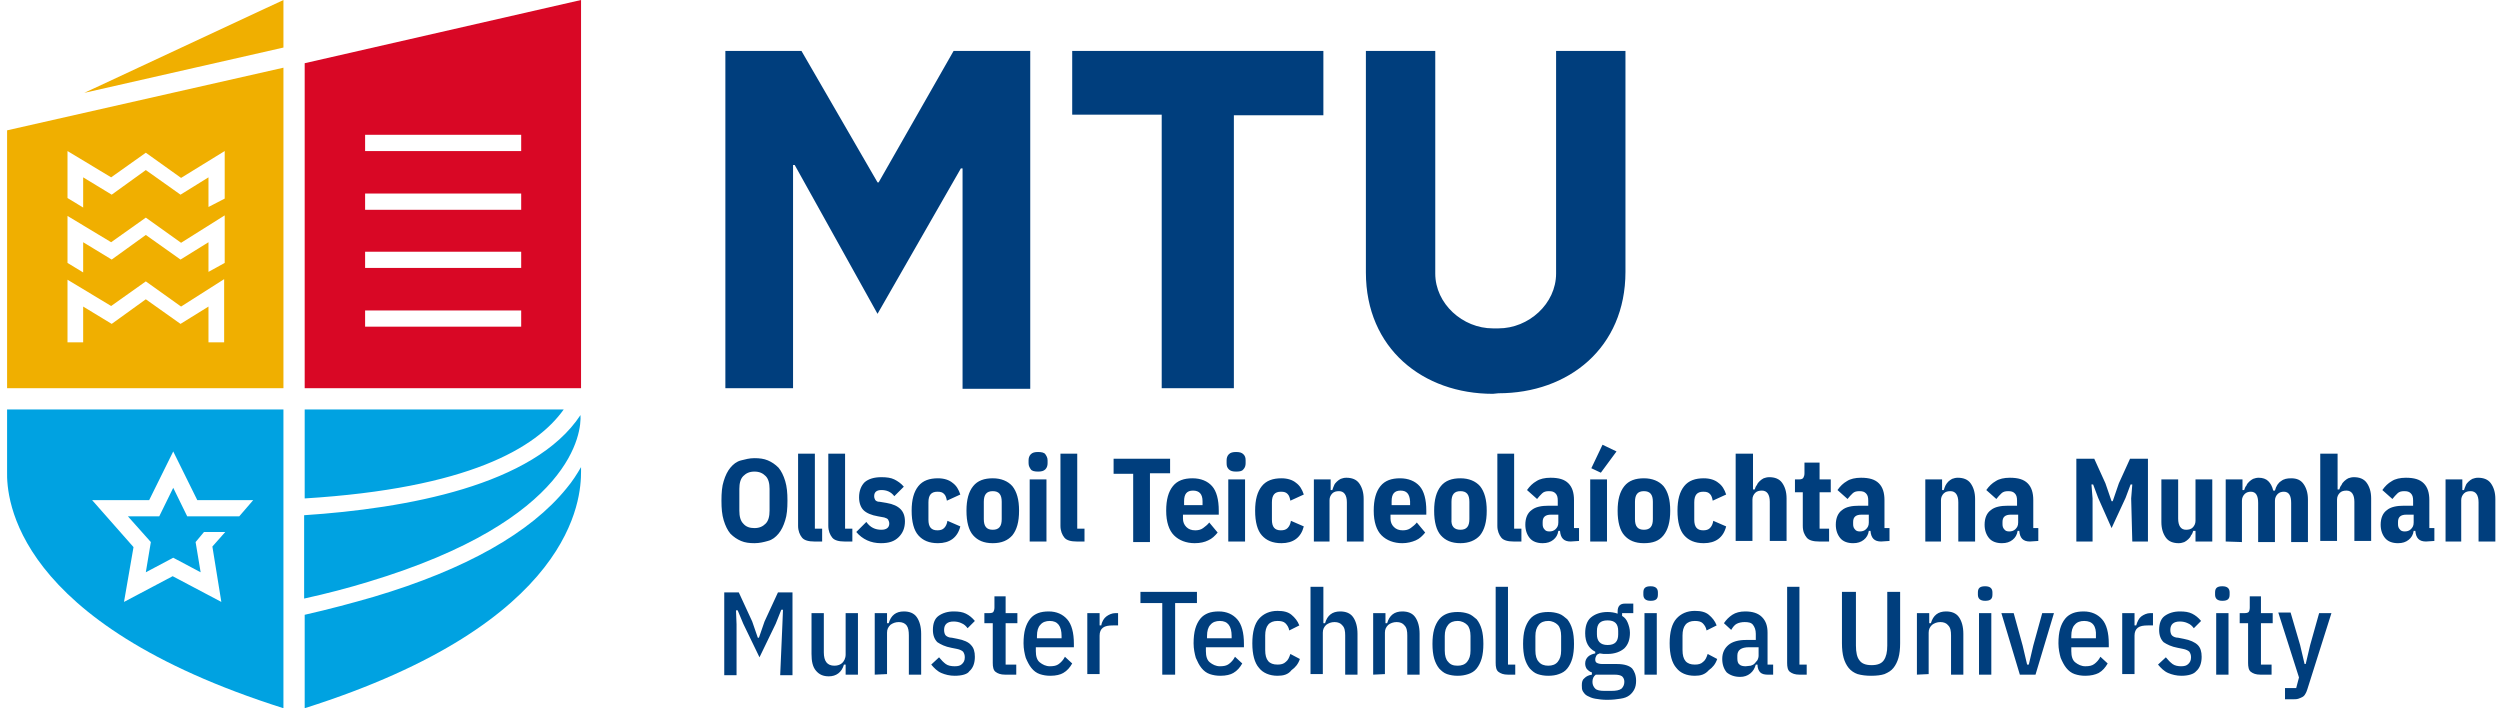
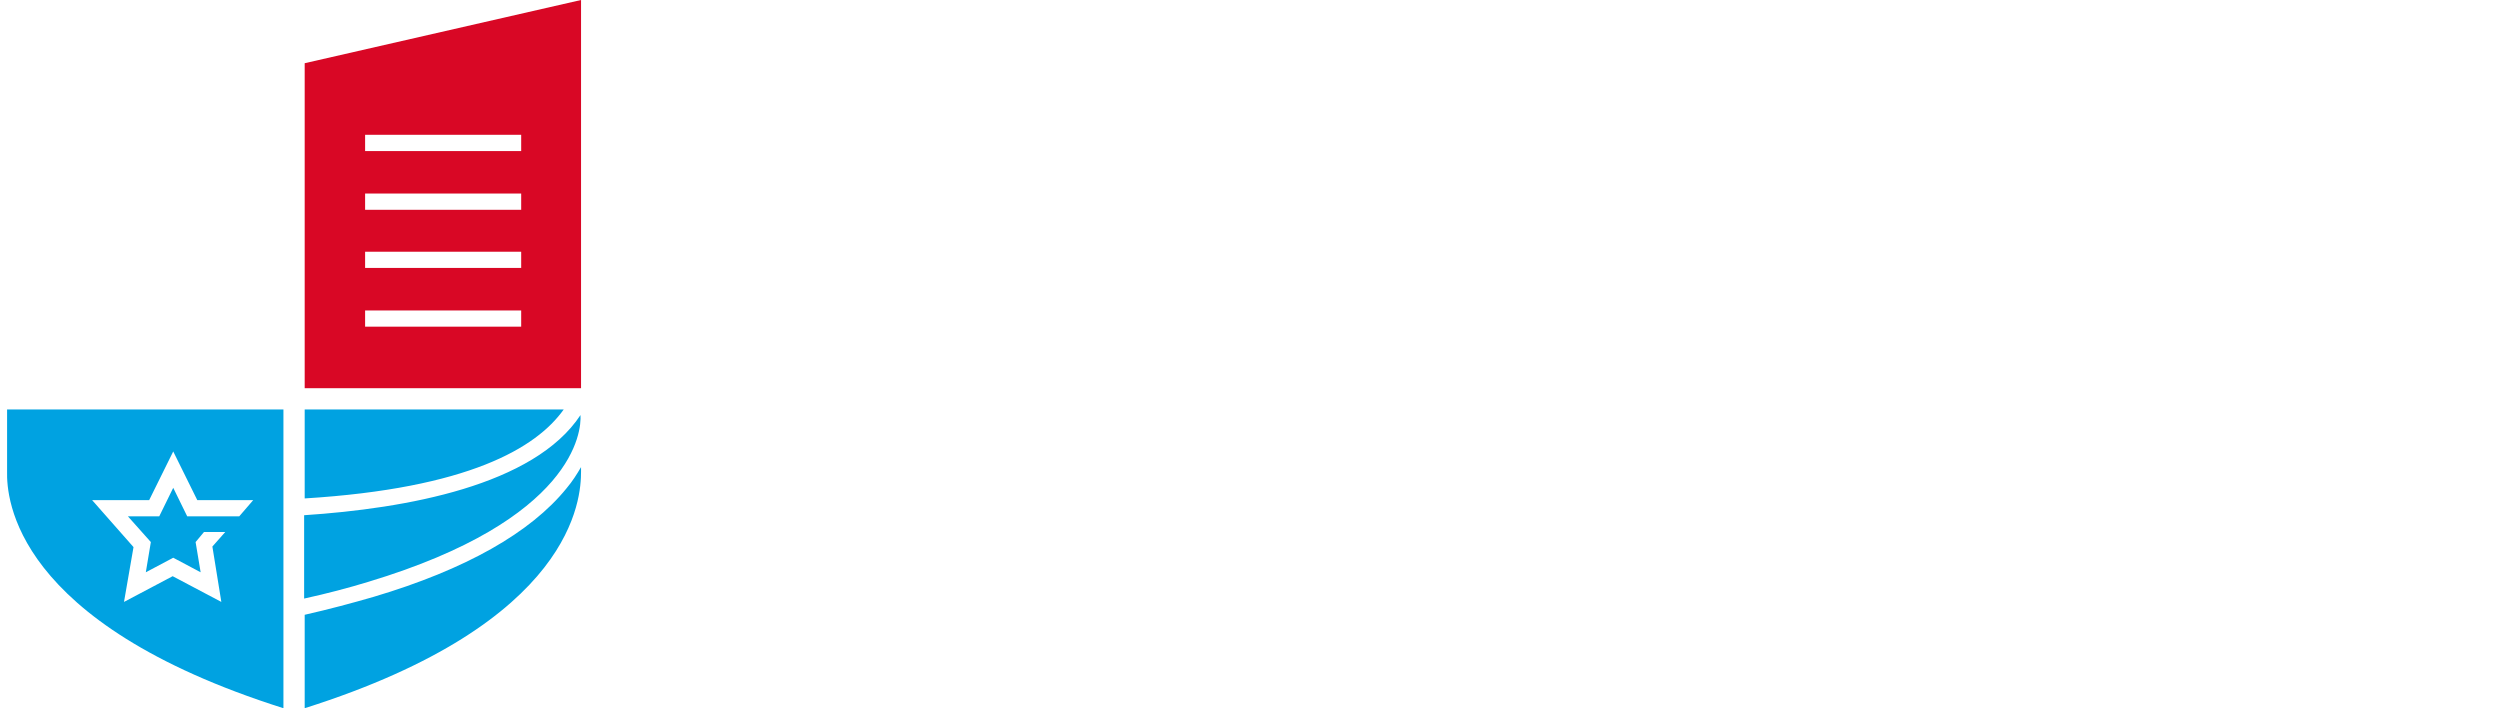
<svg xmlns="http://www.w3.org/2000/svg" width="353" height="100" viewBox="0 0 353 100" fill="none">
  <path d="M52.027 82.148C49.184 83.017 46.182 83.807 42.943 84.518V72.749C57.319 71.801 75.408 68.562 81.964 58.61C82.122 60.9 81.095 73.381 52.027 82.148ZM79.594 57.82H43.022V70.379C66.087 68.957 75.724 63.27 79.594 57.82ZM82.043 65.956C81.49 66.904 80.858 67.93 79.989 68.957C74.934 75.197 65.771 80.411 52.738 84.281C49.736 85.15 46.498 86.019 43.022 86.809V100C81.174 87.915 82.043 70.3 82.043 66.588V65.956Z" fill="#00A2E1" />
  <path d="M1 57.82V66.588C0.921 70.3 1.869 87.915 40.021 100V57.82H1ZM31.253 84.992L24.381 81.359L17.509 84.992L18.852 77.251L13.006 70.616H21.063L24.46 63.744L27.856 70.616H35.755L33.78 72.907H30.779H26.434L24.46 68.878L22.485 72.907H18.062L21.3 76.54L20.589 80.806L24.46 78.752L28.33 80.806L27.619 76.54L28.804 75.118H31.806L29.989 77.172L31.253 84.992Z" fill="#00A2E1" />
  <path d="M82.043 0V54.818H43.022V8.926L82.043 0ZM73.591 35.545H51.553V37.836H73.591V35.545ZM73.591 43.839H51.553V46.13H73.591V43.839ZM73.591 27.33H51.553V29.621H73.591V27.33ZM73.591 19.036H51.553V21.327H73.591V19.036Z" fill="#D90725" />
-   <path d="M40.022 6.714L11.902 13.112L40.022 0V6.714ZM1.001 18.404V54.818H40.022V9.558L1.001 18.404ZM31.649 39.416V48.341H29.674H29.437V43.286L25.488 45.735L20.59 42.259L15.772 45.735L11.743 43.286V48.341H11.507H9.532V39.495L15.693 43.207L20.59 39.731L25.567 43.286L31.649 39.416ZM11.743 29.305L9.532 27.962V21.327L15.693 25.04L20.59 21.564L25.567 25.119L31.728 21.327V28.041L29.437 29.226V25.04L25.488 27.488L20.59 24.013L15.772 27.488L11.743 25.04V29.305ZM11.743 38.468L9.532 37.125V30.49L15.693 34.202L20.59 30.727L25.567 34.281L31.728 30.411V37.125L29.437 38.389V34.202L25.488 36.651L20.59 33.175L15.772 36.651L11.743 34.202V38.468Z" fill="#F0AF00" />
-   <path d="M135.913 23.776H135.676L123.907 44.313L112.216 23.302H111.979V54.818H102.422V7.188H113.164L123.907 25.75H124.065L134.649 7.188H145.471V54.897H135.913V23.776ZM174.223 16.193V54.818H164.033V16.193H151.395V7.188H186.861V16.272H174.223V16.193ZM211.584 55.529C221.458 55.529 229.515 49.131 229.515 38.389V7.188H219.72V38.626C219.72 42.891 215.85 46.367 211.584 46.367H210.794C206.529 46.367 202.659 42.891 202.659 38.626V7.188H192.864V38.468C192.864 49.21 200.921 55.608 210.794 55.608L211.584 55.529ZM106.529 76.698C105.818 76.698 105.186 76.619 104.633 76.382C104.08 76.145 103.606 75.829 103.132 75.356C102.738 74.882 102.422 74.25 102.185 73.46C101.948 72.67 101.869 71.801 101.869 70.695C101.869 69.589 101.948 68.641 102.185 67.93C102.422 67.141 102.738 66.509 103.132 66.035C103.527 65.561 104.001 65.166 104.633 65.008C105.265 64.85 105.818 64.692 106.529 64.692C107.24 64.692 107.872 64.771 108.425 65.008C108.978 65.245 109.452 65.561 109.926 66.035C110.32 66.509 110.636 67.141 110.873 67.93C111.11 68.72 111.189 69.589 111.189 70.695C111.189 71.801 111.11 72.749 110.873 73.46C110.636 74.25 110.32 74.882 109.926 75.356C109.531 75.829 109.057 76.224 108.425 76.382C107.872 76.54 107.24 76.698 106.529 76.698ZM106.529 74.566C107.24 74.566 107.714 74.329 108.109 73.934C108.504 73.539 108.662 72.907 108.662 72.117V69.036C108.662 68.246 108.504 67.615 108.109 67.22C107.714 66.825 107.24 66.588 106.529 66.588C105.818 66.588 105.344 66.825 104.949 67.22C104.554 67.615 104.396 68.246 104.396 69.036V72.117C104.396 72.907 104.554 73.539 104.949 73.934C105.344 74.408 105.897 74.566 106.529 74.566ZM114.981 76.461C114.191 76.461 113.559 76.303 113.243 75.908C112.927 75.513 112.69 74.96 112.69 74.25V64.06H115.06V74.644H116.087V76.461H114.981ZM119.246 76.461C118.456 76.461 117.824 76.303 117.508 75.908C117.193 75.513 116.956 74.96 116.956 74.25V64.06H119.325V74.644H120.352V76.461H119.246ZM124.381 76.698C122.959 76.698 121.774 76.145 120.905 75.118L122.327 73.697C122.88 74.487 123.591 74.802 124.459 74.802C125.17 74.802 125.565 74.487 125.565 73.934C125.565 73.697 125.486 73.539 125.407 73.381C125.328 73.223 125.091 73.144 124.854 73.065L123.986 72.907C123.038 72.749 122.327 72.433 121.932 72.038C121.537 71.643 121.3 71.011 121.3 70.221C121.3 69.273 121.616 68.562 122.09 68.088C122.643 67.615 123.433 67.378 124.459 67.378C125.17 67.378 125.802 67.457 126.276 67.694C126.75 67.93 127.224 68.246 127.619 68.72L126.276 70.063C125.802 69.431 125.17 69.194 124.459 69.194C123.749 69.194 123.433 69.51 123.433 70.063C123.433 70.3 123.512 70.458 123.591 70.616C123.749 70.774 123.907 70.853 124.223 70.853L125.17 71.011C126.118 71.169 126.75 71.485 127.145 71.88C127.54 72.275 127.777 72.828 127.777 73.618C127.777 74.566 127.461 75.276 126.908 75.829C126.276 76.461 125.486 76.698 124.381 76.698ZM132.437 76.698C131.174 76.698 130.305 76.303 129.673 75.592C129.041 74.882 128.725 73.697 128.725 72.117C128.725 70.537 129.041 69.431 129.673 68.641C130.305 67.852 131.253 67.535 132.437 67.535C133.306 67.535 134.017 67.772 134.491 68.168C135.044 68.562 135.36 69.115 135.597 69.826L133.701 70.695C133.622 70.3 133.543 69.984 133.306 69.747C133.069 69.51 132.832 69.431 132.358 69.431C131.49 69.431 131.095 69.905 131.095 70.932V73.381C131.095 74.408 131.49 74.882 132.358 74.882C132.753 74.882 133.069 74.802 133.306 74.566C133.543 74.329 133.701 74.013 133.78 73.539L135.597 74.329C135.202 75.908 134.096 76.698 132.437 76.698ZM140.178 76.698C138.914 76.698 138.046 76.303 137.414 75.592C136.782 74.882 136.466 73.697 136.466 72.117C136.466 70.537 136.782 69.431 137.414 68.641C138.046 67.852 138.993 67.535 140.178 67.535C141.363 67.535 142.311 67.93 142.943 68.641C143.575 69.431 143.891 70.537 143.891 72.117C143.891 73.697 143.575 74.802 142.943 75.592C142.311 76.303 141.442 76.698 140.178 76.698ZM140.178 74.802C141.047 74.802 141.442 74.329 141.442 73.302V70.853C141.442 69.826 141.047 69.352 140.178 69.352C139.309 69.352 138.914 69.826 138.914 70.853V73.302C138.914 74.329 139.309 74.802 140.178 74.802ZM146.576 66.588C146.102 66.588 145.708 66.509 145.55 66.272C145.392 66.035 145.234 65.798 145.234 65.403V65.008C145.234 64.692 145.313 64.376 145.55 64.139C145.787 63.902 146.102 63.823 146.576 63.823C147.05 63.823 147.445 63.902 147.603 64.139C147.761 64.376 147.919 64.613 147.919 65.008V65.403C147.919 65.719 147.84 66.035 147.603 66.272C147.366 66.509 147.05 66.588 146.576 66.588ZM145.392 67.694H147.761V76.461H145.392V67.694ZM152.027 76.461C151.237 76.461 150.605 76.303 150.289 75.908C149.973 75.513 149.736 74.96 149.736 74.25V64.06H152.106V74.644H153.132V76.461H152.027ZM162.374 66.904V76.54H160.005V66.904H157.24V64.771H165.218V66.825H162.374V66.904ZM168.693 76.698C167.508 76.698 166.482 76.303 165.771 75.592C165.06 74.882 164.665 73.697 164.665 72.117C164.665 70.537 164.981 69.431 165.613 68.641C166.245 67.852 167.193 67.535 168.377 67.535C169.562 67.535 170.51 67.93 171.142 68.641C171.774 69.352 172.09 70.537 172.09 72.117V72.67H167.035V73.223C167.035 73.697 167.193 74.092 167.508 74.408C167.824 74.724 168.219 74.882 168.772 74.882C169.167 74.882 169.562 74.802 169.878 74.566C170.194 74.329 170.51 74.092 170.747 73.776L171.932 75.198C171.537 75.671 171.142 76.066 170.589 76.303C170.115 76.54 169.483 76.698 168.693 76.698ZM168.456 69.273C167.587 69.273 167.193 69.747 167.193 70.774V71.327H169.799V70.774C169.799 69.747 169.325 69.273 168.456 69.273ZM174.538 66.588C174.065 66.588 173.749 66.509 173.512 66.272C173.275 66.035 173.196 65.798 173.196 65.403V65.008C173.196 64.692 173.275 64.376 173.512 64.139C173.749 63.902 174.065 63.823 174.538 63.823C175.012 63.823 175.328 63.902 175.565 64.139C175.802 64.376 175.881 64.613 175.881 65.008V65.403C175.881 65.719 175.802 66.035 175.565 66.272C175.407 66.509 175.091 66.588 174.538 66.588ZM173.433 67.694H175.802V76.461H173.433V67.694ZM180.937 76.698C179.673 76.698 178.804 76.303 178.172 75.592C177.54 74.882 177.224 73.697 177.224 72.117C177.224 70.537 177.54 69.431 178.172 68.641C178.804 67.852 179.752 67.535 180.937 67.535C181.805 67.535 182.516 67.772 182.99 68.168C183.543 68.562 183.859 69.115 184.096 69.826L182.2 70.695C182.121 70.3 182.042 69.984 181.805 69.747C181.569 69.51 181.332 69.431 180.858 69.431C179.989 69.431 179.594 69.905 179.594 70.932V73.381C179.594 74.408 179.989 74.882 180.858 74.882C181.253 74.882 181.569 74.802 181.805 74.566C182.042 74.329 182.2 74.013 182.279 73.539L184.096 74.329C183.701 75.908 182.595 76.698 180.937 76.698ZM185.518 76.461V67.694H187.888V69.194H188.125C188.204 68.957 188.283 68.72 188.362 68.562C188.441 68.325 188.599 68.168 188.757 68.01C188.914 67.852 189.151 67.694 189.309 67.615C189.546 67.535 189.783 67.457 190.099 67.457C190.889 67.457 191.521 67.694 191.916 68.246C192.311 68.799 192.548 69.51 192.548 70.458V76.461H190.178V70.932C190.178 69.905 189.783 69.352 189.072 69.352C188.678 69.352 188.362 69.431 188.125 69.668C187.888 69.905 187.73 70.221 187.73 70.616V76.461H185.518ZM197.998 76.698C196.813 76.698 195.787 76.303 195.076 75.592C194.365 74.882 193.97 73.697 193.97 72.117C193.97 70.537 194.286 69.431 194.918 68.641C195.55 67.852 196.497 67.535 197.682 67.535C198.867 67.535 199.815 67.93 200.447 68.641C201.079 69.352 201.395 70.537 201.395 72.117V72.67H196.339V73.223C196.339 73.697 196.497 74.092 196.813 74.408C197.129 74.724 197.524 74.882 198.077 74.882C198.472 74.882 198.867 74.802 199.183 74.566C199.499 74.329 199.815 74.092 200.052 73.776L201.237 75.198C200.842 75.671 200.447 76.066 199.894 76.303C199.341 76.54 198.709 76.698 197.998 76.698ZM197.761 69.273C196.892 69.273 196.497 69.747 196.497 70.774V71.327H199.104V70.774C199.025 69.747 198.63 69.273 197.761 69.273ZM206.213 76.698C204.949 76.698 204.08 76.303 203.448 75.592C202.817 74.882 202.501 73.697 202.501 72.117C202.501 70.537 202.817 69.431 203.448 68.641C204.08 67.852 205.028 67.535 206.213 67.535C207.398 67.535 208.346 67.93 208.978 68.641C209.61 69.431 209.926 70.537 209.926 72.117C209.926 73.697 209.61 74.802 208.978 75.592C208.346 76.303 207.398 76.698 206.213 76.698ZM206.213 74.802C207.082 74.802 207.477 74.329 207.477 73.302V70.853C207.477 69.826 207.082 69.352 206.213 69.352C205.344 69.352 204.949 69.826 204.949 70.853V73.302C204.87 74.329 205.344 74.802 206.213 74.802ZM213.717 76.461C212.927 76.461 212.295 76.303 211.979 75.908C211.663 75.513 211.426 74.96 211.426 74.25V64.06H213.796V74.644H214.823V76.461H213.717ZM221.774 76.461C220.826 76.461 220.352 75.987 220.273 74.96H220.036C219.957 75.513 219.72 75.908 219.325 76.224C218.93 76.54 218.456 76.698 217.824 76.698C217.035 76.698 216.403 76.461 216.008 75.987C215.613 75.513 215.376 74.882 215.376 74.092C215.376 73.144 215.692 72.433 216.245 72.038C216.798 71.564 217.666 71.406 218.693 71.406H219.957V70.695C219.957 70.221 219.878 69.905 219.641 69.668C219.404 69.431 219.167 69.352 218.693 69.352C218.298 69.352 217.982 69.431 217.745 69.668C217.508 69.905 217.272 70.142 217.035 70.458L215.613 69.194C216.008 68.641 216.403 68.246 216.956 67.93C217.429 67.615 218.14 67.457 218.93 67.457C220.115 67.457 220.905 67.694 221.458 68.246C222.011 68.799 222.248 69.589 222.248 70.616V74.566H222.959V76.382L221.774 76.461ZM218.772 75.04C219.088 75.04 219.404 74.96 219.641 74.724C219.878 74.487 220.036 74.25 220.036 73.776V72.67H219.009C218.219 72.67 217.824 72.986 217.824 73.697V74.013C217.824 74.329 217.903 74.566 218.061 74.724C218.219 74.96 218.456 75.04 218.772 75.04ZM224.538 76.461V67.694H226.908V76.461H224.538ZM226.039 66.746L224.696 66.114L226.276 62.796L228.251 63.744L226.039 66.746ZM232.121 76.698C230.858 76.698 229.989 76.303 229.357 75.592C228.725 74.882 228.409 73.697 228.409 72.117C228.409 70.537 228.725 69.431 229.357 68.641C229.989 67.852 230.937 67.535 232.121 67.535C233.306 67.535 234.254 67.93 234.886 68.641C235.518 69.431 235.834 70.537 235.834 72.117C235.834 73.697 235.518 74.802 234.886 75.592C234.254 76.382 233.385 76.698 232.121 76.698ZM232.121 74.802C232.99 74.802 233.385 74.329 233.385 73.302V70.853C233.385 69.826 232.99 69.352 232.121 69.352C231.253 69.352 230.858 69.826 230.858 70.853V73.302C230.858 74.329 231.253 74.802 232.121 74.802ZM240.573 76.698C239.309 76.698 238.441 76.303 237.809 75.592C237.177 74.882 236.861 73.697 236.861 72.117C236.861 70.537 237.177 69.431 237.809 68.641C238.441 67.852 239.388 67.535 240.573 67.535C241.442 67.535 242.153 67.772 242.627 68.168C243.18 68.562 243.496 69.115 243.733 69.826L241.837 70.695C241.758 70.3 241.679 69.984 241.442 69.747C241.205 69.51 240.968 69.431 240.494 69.431C239.625 69.431 239.23 69.905 239.23 70.932V73.381C239.23 74.408 239.625 74.882 240.494 74.882C240.889 74.882 241.205 74.802 241.442 74.566C241.679 74.329 241.837 74.013 241.916 73.539L243.733 74.329C243.338 75.908 242.232 76.698 240.573 76.698ZM245.155 64.06H247.524V69.115H247.761C247.84 68.878 247.919 68.641 248.077 68.483C248.156 68.246 248.314 68.088 248.472 67.93C248.63 67.772 248.867 67.615 249.025 67.535C249.262 67.457 249.499 67.378 249.815 67.378C250.605 67.378 251.237 67.615 251.632 68.168C252.027 68.72 252.264 69.431 252.264 70.379V76.382H249.894V70.853C249.894 69.826 249.499 69.273 248.788 69.273C248.393 69.273 248.077 69.352 247.84 69.589C247.603 69.826 247.445 70.142 247.445 70.537V76.382H245.076V64.06H245.155ZM256.845 76.461C256.055 76.461 255.423 76.303 255.107 75.908C254.791 75.513 254.554 75.04 254.554 74.25V69.51H253.448V67.694H254.001C254.317 67.694 254.554 67.615 254.633 67.457C254.712 67.299 254.791 67.141 254.791 66.825V65.324H256.924V67.694H258.504V69.51H256.924V74.644H258.267V76.461H256.845ZM265.613 76.461C264.665 76.461 264.191 75.987 264.112 74.96H263.875C263.796 75.513 263.559 75.908 263.164 76.224C262.769 76.54 262.295 76.698 261.663 76.698C260.873 76.698 260.242 76.461 259.847 75.987C259.452 75.513 259.215 74.882 259.215 74.092C259.215 73.144 259.531 72.433 260.084 72.038C260.636 71.564 261.505 71.406 262.532 71.406H263.796V70.695C263.796 70.221 263.717 69.905 263.48 69.668C263.243 69.431 263.006 69.352 262.532 69.352C262.137 69.352 261.821 69.431 261.584 69.668C261.347 69.905 261.11 70.142 260.873 70.458L259.452 69.194C259.847 68.641 260.242 68.246 260.794 67.93C261.268 67.615 261.979 67.457 262.769 67.457C263.954 67.457 264.744 67.694 265.297 68.246C265.85 68.799 266.087 69.589 266.087 70.616V74.566H266.798V76.382L265.613 76.461ZM262.611 75.04C262.927 75.04 263.243 74.96 263.48 74.724C263.717 74.487 263.875 74.25 263.875 73.776V72.67H262.848C262.058 72.67 261.663 72.986 261.663 73.697V74.013C261.663 74.329 261.742 74.566 261.9 74.724C262.058 74.96 262.295 75.04 262.611 75.04ZM271.853 76.461V67.694H274.223V69.194H274.46C274.539 68.957 274.617 68.72 274.696 68.562C274.775 68.404 274.933 68.168 275.091 68.01C275.249 67.852 275.486 67.694 275.644 67.615C275.881 67.535 276.118 67.457 276.434 67.457C277.224 67.457 277.856 67.694 278.251 68.246C278.646 68.799 278.883 69.51 278.883 70.458V76.461H276.513V70.932C276.513 69.905 276.118 69.352 275.407 69.352C275.012 69.352 274.696 69.431 274.46 69.668C274.223 69.905 274.065 70.221 274.065 70.616V76.461H271.853ZM286.624 76.461C285.676 76.461 285.202 75.987 285.123 74.96H284.886C284.807 75.513 284.57 75.908 284.175 76.224C283.78 76.54 283.306 76.698 282.674 76.698C281.884 76.698 281.253 76.461 280.858 75.987C280.463 75.513 280.226 74.882 280.226 74.092C280.226 73.144 280.542 72.433 281.095 72.038C281.648 71.564 282.516 71.406 283.543 71.406H284.807V70.695C284.807 70.221 284.728 69.905 284.491 69.668C284.254 69.431 284.017 69.352 283.543 69.352C283.148 69.352 282.832 69.431 282.595 69.668C282.358 69.905 282.121 70.142 281.884 70.458L280.463 69.194C280.858 68.641 281.253 68.246 281.805 67.93C282.279 67.615 282.99 67.457 283.78 67.457C284.965 67.457 285.755 67.694 286.308 68.246C286.861 68.799 287.098 69.589 287.098 70.616V74.566H287.809V76.382L286.624 76.461ZM283.701 75.04C284.017 75.04 284.333 74.96 284.57 74.724C284.807 74.487 284.965 74.25 284.965 73.776V72.67H283.938C283.148 72.67 282.753 72.986 282.753 73.697V74.013C282.753 74.329 282.832 74.566 282.99 74.724C283.148 74.96 283.385 75.04 283.701 75.04ZM300.921 70.379L301.079 68.404H300.842L300.131 70.3L298.156 74.566L296.26 70.3L295.55 68.404H295.313L295.471 70.379V76.461H293.18V64.771H295.708L297.287 68.246L298.156 70.774H298.314L299.183 68.246L300.763 64.771H303.29V76.461H301.079L300.921 70.379ZM309.926 74.96H309.689C309.61 75.198 309.531 75.434 309.373 75.592C309.294 75.829 309.136 75.987 308.978 76.145C308.82 76.303 308.583 76.461 308.425 76.54C308.188 76.619 307.951 76.698 307.635 76.698C306.845 76.698 306.213 76.461 305.818 75.908C305.423 75.355 305.186 74.645 305.186 73.697V67.694H307.556V73.223C307.556 74.25 307.951 74.802 308.662 74.802C309.057 74.802 309.373 74.724 309.61 74.487C309.847 74.25 310.005 73.934 310.005 73.539V67.694H312.374V76.461H310.005V74.96H309.926ZM314.27 76.461V67.694H316.64V69.194H316.877C316.956 68.957 317.035 68.72 317.193 68.562C317.271 68.325 317.429 68.168 317.587 68.01C317.745 67.852 317.982 67.694 318.14 67.615C318.377 67.535 318.614 67.457 318.93 67.457C319.483 67.457 319.957 67.615 320.273 67.93C320.589 68.246 320.826 68.641 320.984 69.273H321.221C321.379 68.641 321.695 68.168 322.09 67.93C322.485 67.615 322.959 67.535 323.512 67.535C324.302 67.535 324.854 67.772 325.249 68.325C325.644 68.878 325.881 69.589 325.881 70.537V76.54H323.512V71.011C323.512 69.984 323.196 69.431 322.485 69.431C322.169 69.431 321.853 69.51 321.616 69.747C321.379 69.984 321.221 70.3 321.221 70.695V76.54H318.851V71.011C318.851 69.984 318.535 69.431 317.824 69.431C317.509 69.431 317.193 69.51 316.956 69.747C316.719 69.984 316.561 70.3 316.561 70.695V76.54L314.27 76.461ZM327.698 64.06H330.068V69.115H330.305C330.384 68.878 330.463 68.641 330.621 68.483C330.7 68.246 330.858 68.088 331.016 67.93C331.174 67.772 331.411 67.615 331.569 67.535C331.805 67.457 332.042 67.378 332.358 67.378C333.148 67.378 333.78 67.615 334.175 68.168C334.57 68.72 334.807 69.431 334.807 70.379V76.382H332.437V70.853C332.437 69.826 332.042 69.273 331.332 69.273C330.937 69.273 330.621 69.352 330.384 69.589C330.147 69.826 329.989 70.142 329.989 70.537V76.382H327.619V64.06H327.698ZM342.548 76.461C341.6 76.461 341.126 75.987 341.047 74.96H340.81C340.731 75.513 340.494 75.908 340.099 76.224C339.704 76.54 339.23 76.698 338.599 76.698C337.809 76.698 337.177 76.461 336.782 75.987C336.387 75.513 336.15 74.882 336.15 74.092C336.15 73.144 336.466 72.433 337.019 72.038C337.572 71.564 338.441 71.406 339.467 71.406H340.731V70.695C340.731 70.221 340.652 69.905 340.415 69.668C340.178 69.431 339.941 69.352 339.467 69.352C339.072 69.352 338.757 69.431 338.52 69.668C338.283 69.905 338.046 70.142 337.809 70.458L336.387 69.194C336.782 68.641 337.177 68.246 337.73 67.93C338.204 67.615 338.914 67.457 339.704 67.457C340.889 67.457 341.679 67.694 342.232 68.246C342.785 68.799 343.022 69.589 343.022 70.616V74.566H343.733V76.382L342.548 76.461ZM339.546 75.04C339.862 75.04 340.178 74.96 340.415 74.724C340.652 74.487 340.81 74.25 340.81 73.776V72.67H339.783C338.993 72.67 338.599 72.986 338.599 73.697V74.013C338.599 74.329 338.678 74.566 338.836 74.724C338.993 74.96 339.23 75.04 339.546 75.04ZM345.313 76.461V67.694H347.682V69.194H347.919C347.998 68.957 348.077 68.72 348.156 68.562C348.235 68.325 348.393 68.168 348.551 68.01C348.709 67.852 348.946 67.694 349.104 67.615C349.341 67.535 349.578 67.457 349.894 67.457C350.684 67.457 351.316 67.694 351.711 68.246C352.106 68.799 352.343 69.51 352.343 70.458V76.461H349.973V70.932C349.973 69.905 349.578 69.352 348.867 69.352C348.472 69.352 348.156 69.431 347.919 69.668C347.682 69.905 347.524 70.221 347.524 70.616V76.461H345.313ZM110.478 88.073L110.557 86.098H110.32L109.531 88.073L107.24 92.812L104.949 88.073L104.159 86.177H103.922L104.001 88.152V95.34H102.264V83.649H104.317L106.213 87.757L107.003 90.047H107.161L107.951 87.757L109.847 83.649H111.9V95.34H110.162L110.478 88.073ZM119.404 93.839H119.167C118.851 94.945 118.061 95.498 117.035 95.498C116.245 95.498 115.692 95.261 115.218 94.708C114.744 94.155 114.586 93.365 114.586 92.338V86.572H116.324V92.101C116.324 93.365 116.798 93.997 117.824 93.997C118.298 93.997 118.693 93.839 118.93 93.602C119.167 93.365 119.404 92.97 119.404 92.417V86.572H121.142V95.261H119.404V93.839ZM123.512 95.261V86.572H125.249V87.994H125.486C125.802 86.888 126.513 86.335 127.619 86.335C128.409 86.335 129.041 86.572 129.436 87.125C129.831 87.678 130.068 88.468 130.068 89.495V95.261H128.33V89.731C128.33 89.1 128.251 88.626 128.014 88.31C127.777 87.994 127.382 87.836 126.908 87.836C126.434 87.836 126.039 87.994 125.723 88.231C125.407 88.547 125.249 88.863 125.249 89.337V95.182L123.512 95.261ZM134.807 95.419C134.096 95.419 133.464 95.261 132.911 95.024C132.358 94.787 131.884 94.313 131.49 93.839L132.595 92.812C132.911 93.207 133.227 93.523 133.543 93.76C133.859 93.997 134.333 94.076 134.807 94.076C135.281 94.076 135.597 93.997 135.834 93.76C136.071 93.523 136.229 93.286 136.229 92.812C136.229 92.496 136.15 92.259 135.992 92.022C135.834 91.864 135.518 91.706 135.123 91.627L134.333 91.469C133.464 91.311 132.832 90.995 132.358 90.679C131.963 90.284 131.726 89.731 131.726 88.942C131.726 88.073 131.963 87.362 132.516 86.967C133.069 86.572 133.78 86.335 134.649 86.335C135.36 86.335 135.913 86.414 136.387 86.651C136.861 86.888 137.256 87.204 137.651 87.678L136.624 88.705C136.387 88.389 136.15 88.152 135.755 87.994C135.439 87.836 135.044 87.757 134.649 87.757C133.78 87.757 133.306 88.152 133.306 88.942C133.306 89.257 133.385 89.573 133.543 89.731C133.701 89.889 134.017 90.047 134.412 90.047L135.202 90.205C136.071 90.363 136.782 90.679 137.098 91.074C137.493 91.469 137.651 92.022 137.651 92.733C137.651 93.602 137.414 94.313 136.861 94.787C136.624 95.182 135.834 95.419 134.807 95.419ZM141.916 95.261C141.284 95.261 140.889 95.103 140.573 94.866C140.257 94.629 140.178 94.155 140.178 93.602V87.994H138.993V86.572H139.704C140.02 86.572 140.178 86.493 140.257 86.414C140.336 86.256 140.415 86.098 140.415 85.782V84.202H141.995V86.572H143.654V87.994H141.995V93.839H143.496V95.261H141.916ZM148.314 95.419C147.761 95.419 147.287 95.34 146.813 95.182C146.339 95.024 145.944 94.708 145.629 94.313C145.313 93.918 145.076 93.444 144.839 92.891C144.681 92.338 144.523 91.627 144.523 90.837C144.523 90.047 144.602 89.337 144.76 88.784C144.918 88.231 145.155 87.757 145.471 87.362C145.787 86.967 146.181 86.73 146.576 86.572C146.971 86.414 147.524 86.335 148.077 86.335C149.183 86.335 150.052 86.73 150.684 87.441C151.316 88.152 151.632 89.337 151.632 90.916V91.39H146.26V91.943C146.26 92.654 146.418 93.207 146.813 93.523C147.208 93.839 147.682 94.076 148.235 94.076C148.788 94.076 149.183 93.997 149.499 93.76C149.815 93.523 150.131 93.207 150.368 92.733L151.395 93.681C151.079 94.234 150.684 94.708 150.131 95.024C149.736 95.261 149.104 95.419 148.314 95.419ZM148.235 87.678C147.682 87.678 147.208 87.836 146.892 88.231C146.576 88.547 146.418 89.1 146.418 89.81V90.126H149.894V89.81C149.894 88.389 149.341 87.678 148.235 87.678ZM153.527 95.261V86.572H155.265V88.31H155.502C155.581 87.757 155.897 87.283 156.213 87.046C156.529 86.809 157.003 86.572 157.477 86.572H157.872V88.31H157.161C156.529 88.31 156.055 88.389 155.739 88.626C155.423 88.863 155.265 89.257 155.265 89.731V95.182H153.527V95.261ZM165.929 85.15V95.261H164.112V85.15H161.031V83.57H169.009V85.15H165.929ZM172.327 95.419C171.774 95.419 171.3 95.34 170.826 95.182C170.352 95.024 169.957 94.708 169.641 94.313C169.325 93.918 169.088 93.444 168.851 92.891C168.693 92.338 168.535 91.627 168.535 90.837C168.535 90.047 168.614 89.337 168.772 88.784C168.93 88.231 169.167 87.757 169.483 87.362C169.799 86.967 170.194 86.73 170.589 86.572C170.984 86.414 171.537 86.335 172.09 86.335C173.196 86.335 174.065 86.73 174.696 87.441C175.328 88.152 175.644 89.337 175.644 90.916V91.39H170.273V91.943C170.273 92.654 170.431 93.207 170.826 93.523C171.221 93.839 171.695 94.076 172.248 94.076C172.801 94.076 173.196 93.997 173.512 93.76C173.828 93.523 174.144 93.207 174.381 92.733L175.407 93.681C175.091 94.234 174.696 94.708 174.144 95.024C173.749 95.261 173.117 95.419 172.327 95.419ZM172.248 87.678C171.695 87.678 171.221 87.836 170.905 88.231C170.589 88.547 170.431 89.1 170.431 89.81V90.126H173.907V89.81C173.907 88.389 173.354 87.678 172.248 87.678ZM180.384 95.419C179.278 95.419 178.33 95.024 177.777 94.313C177.145 93.602 176.829 92.417 176.829 90.837C176.829 89.257 177.145 88.073 177.777 87.362C178.409 86.651 179.278 86.256 180.384 86.256C181.253 86.256 181.884 86.414 182.358 86.809C182.832 87.204 183.227 87.678 183.464 88.31L182.042 89.02C181.963 88.547 181.726 88.231 181.49 87.994C181.253 87.757 180.858 87.678 180.384 87.678C179.199 87.678 178.646 88.389 178.646 89.731V91.785C178.646 93.207 179.199 93.839 180.384 93.839C180.858 93.839 181.253 93.76 181.569 93.444C181.884 93.207 182.042 92.812 182.2 92.338L183.543 93.049C183.306 93.76 182.911 94.234 182.358 94.629C181.884 95.261 181.174 95.419 180.384 95.419ZM185.123 82.859H186.861V87.994H187.098C187.414 86.888 188.125 86.335 189.23 86.335C190.02 86.335 190.652 86.572 191.047 87.125C191.442 87.678 191.679 88.468 191.679 89.495V95.261H189.941V89.731C189.941 89.1 189.862 88.626 189.546 88.31C189.309 87.994 188.914 87.836 188.441 87.836C187.967 87.836 187.572 87.994 187.256 88.231C186.94 88.547 186.782 88.863 186.782 89.337V95.182H185.044V82.859H185.123ZM193.891 95.261V86.572H195.629V87.994H195.866C196.181 86.888 196.892 86.335 197.998 86.335C198.788 86.335 199.42 86.572 199.815 87.125C200.21 87.678 200.447 88.468 200.447 89.495V95.261H198.709V89.731C198.709 89.1 198.63 88.626 198.314 88.31C198.077 87.994 197.682 87.836 197.208 87.836C196.734 87.836 196.339 87.994 196.023 88.231C195.708 88.547 195.55 88.863 195.55 89.337V95.182L193.891 95.261ZM205.818 95.419C205.265 95.419 204.791 95.34 204.317 95.182C203.843 95.024 203.527 94.708 203.211 94.392C202.896 93.997 202.659 93.523 202.501 92.97C202.343 92.417 202.264 91.706 202.264 90.916C202.264 90.126 202.343 89.415 202.501 88.863C202.659 88.31 202.896 87.836 203.211 87.441C203.527 87.046 203.922 86.809 204.317 86.651C204.712 86.493 205.265 86.414 205.818 86.414C206.371 86.414 206.845 86.493 207.319 86.651C207.793 86.809 208.109 87.125 208.504 87.441C208.82 87.836 209.057 88.31 209.215 88.863C209.373 89.415 209.452 90.126 209.452 90.916C209.452 91.706 209.373 92.417 209.215 92.97C209.057 93.523 208.82 93.997 208.504 94.392C208.188 94.787 207.793 95.024 207.319 95.182C206.845 95.34 206.371 95.419 205.818 95.419ZM205.818 93.997C206.371 93.997 206.845 93.839 207.161 93.444C207.477 93.049 207.635 92.575 207.635 91.864V89.81C207.635 89.1 207.477 88.547 207.161 88.231C206.845 87.915 206.371 87.678 205.818 87.678C205.265 87.678 204.791 87.836 204.475 88.231C204.159 88.626 204.001 89.1 204.001 89.81V91.864C204.001 92.575 204.159 93.128 204.475 93.444C204.791 93.839 205.186 93.997 205.818 93.997ZM212.927 95.261C212.295 95.261 211.9 95.103 211.584 94.866C211.268 94.629 211.189 94.155 211.189 93.602V82.859H212.927V93.839H213.954V95.261H212.927ZM218.614 95.419C218.061 95.419 217.587 95.34 217.114 95.182C216.64 95.024 216.324 94.708 216.008 94.392C215.692 93.997 215.455 93.523 215.297 92.97C215.139 92.417 215.06 91.706 215.06 90.916C215.06 90.126 215.139 89.415 215.297 88.863C215.455 88.31 215.692 87.836 216.008 87.441C216.324 87.046 216.719 86.809 217.114 86.651C217.508 86.493 218.061 86.414 218.614 86.414C219.167 86.414 219.641 86.493 220.115 86.651C220.589 86.809 220.905 87.125 221.3 87.441C221.616 87.836 221.853 88.31 222.011 88.863C222.169 89.415 222.248 90.126 222.248 90.916C222.248 91.706 222.169 92.417 222.011 92.97C221.853 93.523 221.616 93.997 221.3 94.392C220.984 94.787 220.589 95.024 220.115 95.182C219.72 95.34 219.167 95.419 218.614 95.419ZM218.614 93.997C219.167 93.997 219.641 93.839 219.957 93.444C220.273 93.049 220.431 92.575 220.431 91.864V89.81C220.431 89.1 220.273 88.547 219.957 88.231C219.641 87.915 219.167 87.678 218.614 87.678C218.061 87.678 217.587 87.836 217.271 88.231C216.956 88.626 216.798 89.1 216.798 89.81V91.864C216.798 92.575 216.956 93.128 217.271 93.444C217.587 93.839 218.061 93.997 218.614 93.997ZM231.016 96.129C231.016 96.603 230.937 96.998 230.779 97.314C230.621 97.63 230.384 97.946 230.068 98.183C229.752 98.42 229.357 98.578 228.804 98.657C228.33 98.736 227.698 98.815 226.908 98.815C226.276 98.815 225.723 98.736 225.249 98.657C224.775 98.578 224.46 98.42 224.144 98.262C223.828 98.104 223.67 97.867 223.512 97.63C223.354 97.393 223.354 97.077 223.354 96.761C223.354 96.287 223.433 95.972 223.749 95.735C223.986 95.498 224.302 95.34 224.775 95.261V94.945C224.459 94.866 224.223 94.629 224.065 94.471C223.907 94.234 223.828 93.997 223.828 93.681C223.828 93.286 223.986 92.97 224.223 92.733C224.46 92.496 224.854 92.338 225.249 92.259V92.022C224.302 91.548 223.828 90.679 223.828 89.415C223.828 88.468 224.065 87.678 224.617 87.204C225.17 86.73 225.96 86.414 226.987 86.414C227.461 86.414 228.014 86.493 228.409 86.651V86.335C228.409 85.624 228.725 85.229 229.436 85.229H230.621V86.572H229.041V86.967C229.436 87.204 229.673 87.52 229.831 87.915C229.989 88.31 230.147 88.784 230.147 89.337C230.147 90.284 229.91 90.995 229.357 91.548C228.804 92.022 228.014 92.338 226.987 92.338C226.75 92.338 226.592 92.338 226.434 92.338C226.276 92.338 226.039 92.259 225.881 92.259C225.644 92.338 225.486 92.417 225.407 92.575C225.328 92.733 225.249 92.891 225.249 93.128C225.249 93.365 225.328 93.523 225.486 93.602C225.644 93.681 225.881 93.76 226.276 93.76H228.33C229.357 93.76 230.068 93.997 230.463 94.392C230.779 94.787 231.016 95.34 231.016 96.129ZM229.357 96.287C229.357 95.972 229.278 95.735 229.041 95.498C228.804 95.34 228.488 95.261 227.935 95.261H225.328C225.012 95.498 224.854 95.814 224.854 96.287C224.854 96.683 225.012 96.998 225.249 97.235C225.486 97.472 225.96 97.551 226.513 97.551H227.54C228.172 97.551 228.646 97.472 228.962 97.235C229.199 96.998 229.357 96.683 229.357 96.287ZM226.987 91.074C228.014 91.074 228.488 90.6 228.488 89.573V89.1C228.488 88.073 228.014 87.599 226.987 87.599C225.96 87.599 225.486 88.073 225.486 89.1V89.573C225.486 90.521 225.96 91.074 226.987 91.074ZM233.069 84.834C232.358 84.834 232.042 84.518 232.042 83.965V83.649C232.042 83.017 232.358 82.78 233.069 82.78C233.78 82.78 234.096 83.096 234.096 83.649V83.965C234.096 84.597 233.78 84.834 233.069 84.834ZM232.2 86.572H233.938V95.261H232.2V86.572ZM239.309 95.419C238.125 95.419 237.256 95.024 236.703 94.313C236.071 93.602 235.755 92.417 235.755 90.837C235.755 89.257 236.071 88.073 236.703 87.362C237.335 86.651 238.204 86.256 239.309 86.256C240.178 86.256 240.81 86.414 241.284 86.809C241.758 87.204 242.153 87.678 242.39 88.31L240.968 89.02C240.889 88.547 240.652 88.231 240.415 87.994C240.178 87.757 239.783 87.678 239.309 87.678C238.125 87.678 237.572 88.389 237.572 89.731V91.785C237.572 93.207 238.125 93.839 239.309 93.839C239.783 93.839 240.178 93.76 240.494 93.444C240.81 93.207 240.968 92.812 241.126 92.338L242.469 93.049C242.232 93.76 241.837 94.234 241.284 94.629C240.731 95.261 240.099 95.419 239.309 95.419ZM249.578 95.261C249.183 95.261 248.788 95.182 248.551 94.945C248.314 94.708 248.156 94.313 248.156 93.839H247.919C247.761 94.392 247.524 94.787 247.129 95.103C246.734 95.419 246.26 95.577 245.708 95.577C244.918 95.577 244.286 95.34 243.812 94.945C243.417 94.471 243.18 93.839 243.18 93.049C243.18 92.18 243.496 91.548 244.049 91.074C244.602 90.6 245.471 90.363 246.497 90.363H247.919V89.495C247.919 88.942 247.761 88.547 247.524 88.231C247.287 87.915 246.892 87.836 246.339 87.836C245.945 87.836 245.55 87.915 245.234 88.073C244.918 88.231 244.681 88.547 244.444 88.942L243.417 87.994C243.733 87.52 244.128 87.125 244.602 86.809C245.076 86.493 245.708 86.335 246.418 86.335C247.445 86.335 248.235 86.572 248.788 87.125C249.341 87.678 249.578 88.389 249.578 89.337V93.839H250.368V95.261H249.578ZM246.497 94.076C246.734 94.076 246.971 93.997 247.208 93.997C247.445 93.918 247.603 93.839 247.761 93.681C247.919 93.523 247.998 93.365 248.156 93.207C248.235 93.049 248.314 92.812 248.314 92.575V91.39H246.971C245.866 91.39 245.313 91.785 245.313 92.575V92.97C245.313 93.365 245.392 93.681 245.629 93.839C245.787 93.997 246.102 94.076 246.497 94.076ZM254.08 95.261C253.448 95.261 253.054 95.103 252.738 94.866C252.422 94.629 252.343 94.155 252.343 93.602V82.859H254.08V93.839H255.107V95.261H254.08ZM262.058 83.57V91.153C262.058 92.101 262.216 92.812 262.532 93.207C262.848 93.681 263.401 93.918 264.27 93.918C265.139 93.918 265.692 93.681 266.008 93.207C266.324 92.733 266.482 92.101 266.482 91.153V83.57H268.298V90.837C268.298 91.627 268.219 92.338 268.061 92.891C267.903 93.444 267.666 93.918 267.351 94.313C267.035 94.708 266.64 94.945 266.087 95.182C265.613 95.34 264.981 95.419 264.191 95.419C263.48 95.419 262.848 95.34 262.295 95.182C261.821 95.024 261.347 94.708 261.031 94.313C260.715 93.918 260.478 93.444 260.32 92.891C260.163 92.338 260.084 91.627 260.084 90.837V83.57H262.058ZM270.668 95.261V86.572H272.406V87.994H272.643C272.959 86.888 273.67 86.335 274.775 86.335C275.565 86.335 276.197 86.572 276.592 87.125C276.987 87.678 277.224 88.468 277.224 89.495V95.261H275.486V89.731C275.486 89.1 275.407 88.626 275.091 88.31C274.854 87.994 274.46 87.836 273.986 87.836C273.512 87.836 273.117 87.994 272.801 88.231C272.485 88.547 272.327 88.863 272.327 89.337V95.182L270.668 95.261ZM280.305 84.834C279.594 84.834 279.278 84.518 279.278 83.965V83.649C279.278 83.017 279.594 82.78 280.305 82.78C281.016 82.78 281.332 83.096 281.332 83.649V83.965C281.332 84.597 281.016 84.834 280.305 84.834ZM279.436 86.572H281.174V95.261H279.436V86.572ZM285.202 95.261L282.595 86.572H284.333L285.597 91.153L286.229 93.839H286.466L287.098 91.153L288.362 86.572H290.02L287.414 95.261H285.202ZM294.444 95.419C293.891 95.419 293.417 95.34 292.943 95.182C292.469 95.024 292.074 94.708 291.758 94.313C291.442 93.918 291.205 93.444 290.968 92.891C290.81 92.338 290.652 91.627 290.652 90.837C290.652 90.047 290.731 89.337 290.889 88.784C291.047 88.231 291.284 87.757 291.6 87.362C291.916 86.967 292.311 86.73 292.706 86.572C293.101 86.414 293.654 86.335 294.207 86.335C295.313 86.335 296.181 86.73 296.813 87.441C297.445 88.152 297.761 89.337 297.761 90.916V91.39H292.469V91.943C292.469 92.654 292.627 93.207 293.022 93.523C293.417 93.839 293.891 94.076 294.444 94.076C294.997 94.076 295.392 93.997 295.708 93.76C296.023 93.523 296.339 93.207 296.576 92.733L297.603 93.681C297.287 94.234 296.892 94.708 296.339 95.024C295.866 95.261 295.234 95.419 294.444 95.419ZM294.286 87.678C293.733 87.678 293.259 87.836 292.943 88.231C292.627 88.547 292.469 89.1 292.469 89.81V90.126H295.945V89.81C296.023 88.389 295.471 87.678 294.286 87.678ZM299.657 95.261V86.572H301.395V88.31H301.632C301.79 87.757 302.027 87.283 302.343 87.046C302.659 86.809 303.133 86.572 303.606 86.572H304.001V88.31H303.29C302.659 88.31 302.185 88.389 301.869 88.626C301.553 88.863 301.395 89.257 301.395 89.731V95.182H299.657V95.261ZM308.03 95.419C307.319 95.419 306.687 95.261 306.134 95.024C305.581 94.787 305.107 94.313 304.712 93.839L305.818 92.812C306.134 93.207 306.45 93.523 306.766 93.76C307.082 93.997 307.556 94.076 307.951 94.076C308.425 94.076 308.741 93.997 308.978 93.76C309.215 93.523 309.373 93.286 309.373 92.812C309.373 92.496 309.294 92.259 309.136 92.022C308.978 91.864 308.662 91.706 308.267 91.627L307.477 91.469C306.608 91.311 305.976 90.995 305.502 90.679C305.107 90.284 304.87 89.731 304.87 88.942C304.87 88.073 305.107 87.362 305.66 86.967C306.213 86.572 306.924 86.335 307.793 86.335C308.504 86.335 309.057 86.414 309.531 86.651C310.005 86.888 310.399 87.204 310.794 87.678L309.768 88.705C309.531 88.389 309.294 88.152 308.899 87.994C308.583 87.836 308.188 87.757 307.793 87.757C306.924 87.757 306.45 88.152 306.45 88.942C306.45 89.257 306.529 89.573 306.687 89.731C306.845 89.889 307.161 90.047 307.556 90.047L308.346 90.205C309.215 90.363 309.926 90.679 310.321 91.074C310.715 91.469 310.873 92.022 310.873 92.733C310.873 93.602 310.636 94.313 310.084 94.787C309.768 95.182 308.978 95.419 308.03 95.419ZM313.796 84.834C313.085 84.834 312.769 84.518 312.769 83.965V83.649C312.769 83.017 313.085 82.78 313.796 82.78C314.507 82.78 314.823 83.096 314.823 83.649V83.965C314.823 84.597 314.507 84.834 313.796 84.834ZM312.927 86.572H314.665V95.261H312.927V86.572ZM319.167 95.261C318.535 95.261 318.14 95.103 317.824 94.866C317.509 94.629 317.43 94.155 317.43 93.602V87.994H316.245V86.572H316.956C317.272 86.572 317.43 86.493 317.508 86.414C317.587 86.335 317.666 86.098 317.666 85.782V84.202H319.246V86.572H320.905V87.994H319.246V93.839H320.747V95.261H319.167ZM327.461 86.572H329.199L325.802 97.314C325.723 97.551 325.644 97.788 325.486 98.025C325.407 98.183 325.249 98.341 325.091 98.42C324.933 98.499 324.775 98.578 324.539 98.657C324.302 98.736 324.065 98.736 323.828 98.736H322.643V97.156H324.223L324.617 95.656L321.695 86.493H323.433L324.775 91.074L325.407 93.76H325.565L326.197 91.074L327.461 86.572Z" fill="#003E7D" />
</svg>